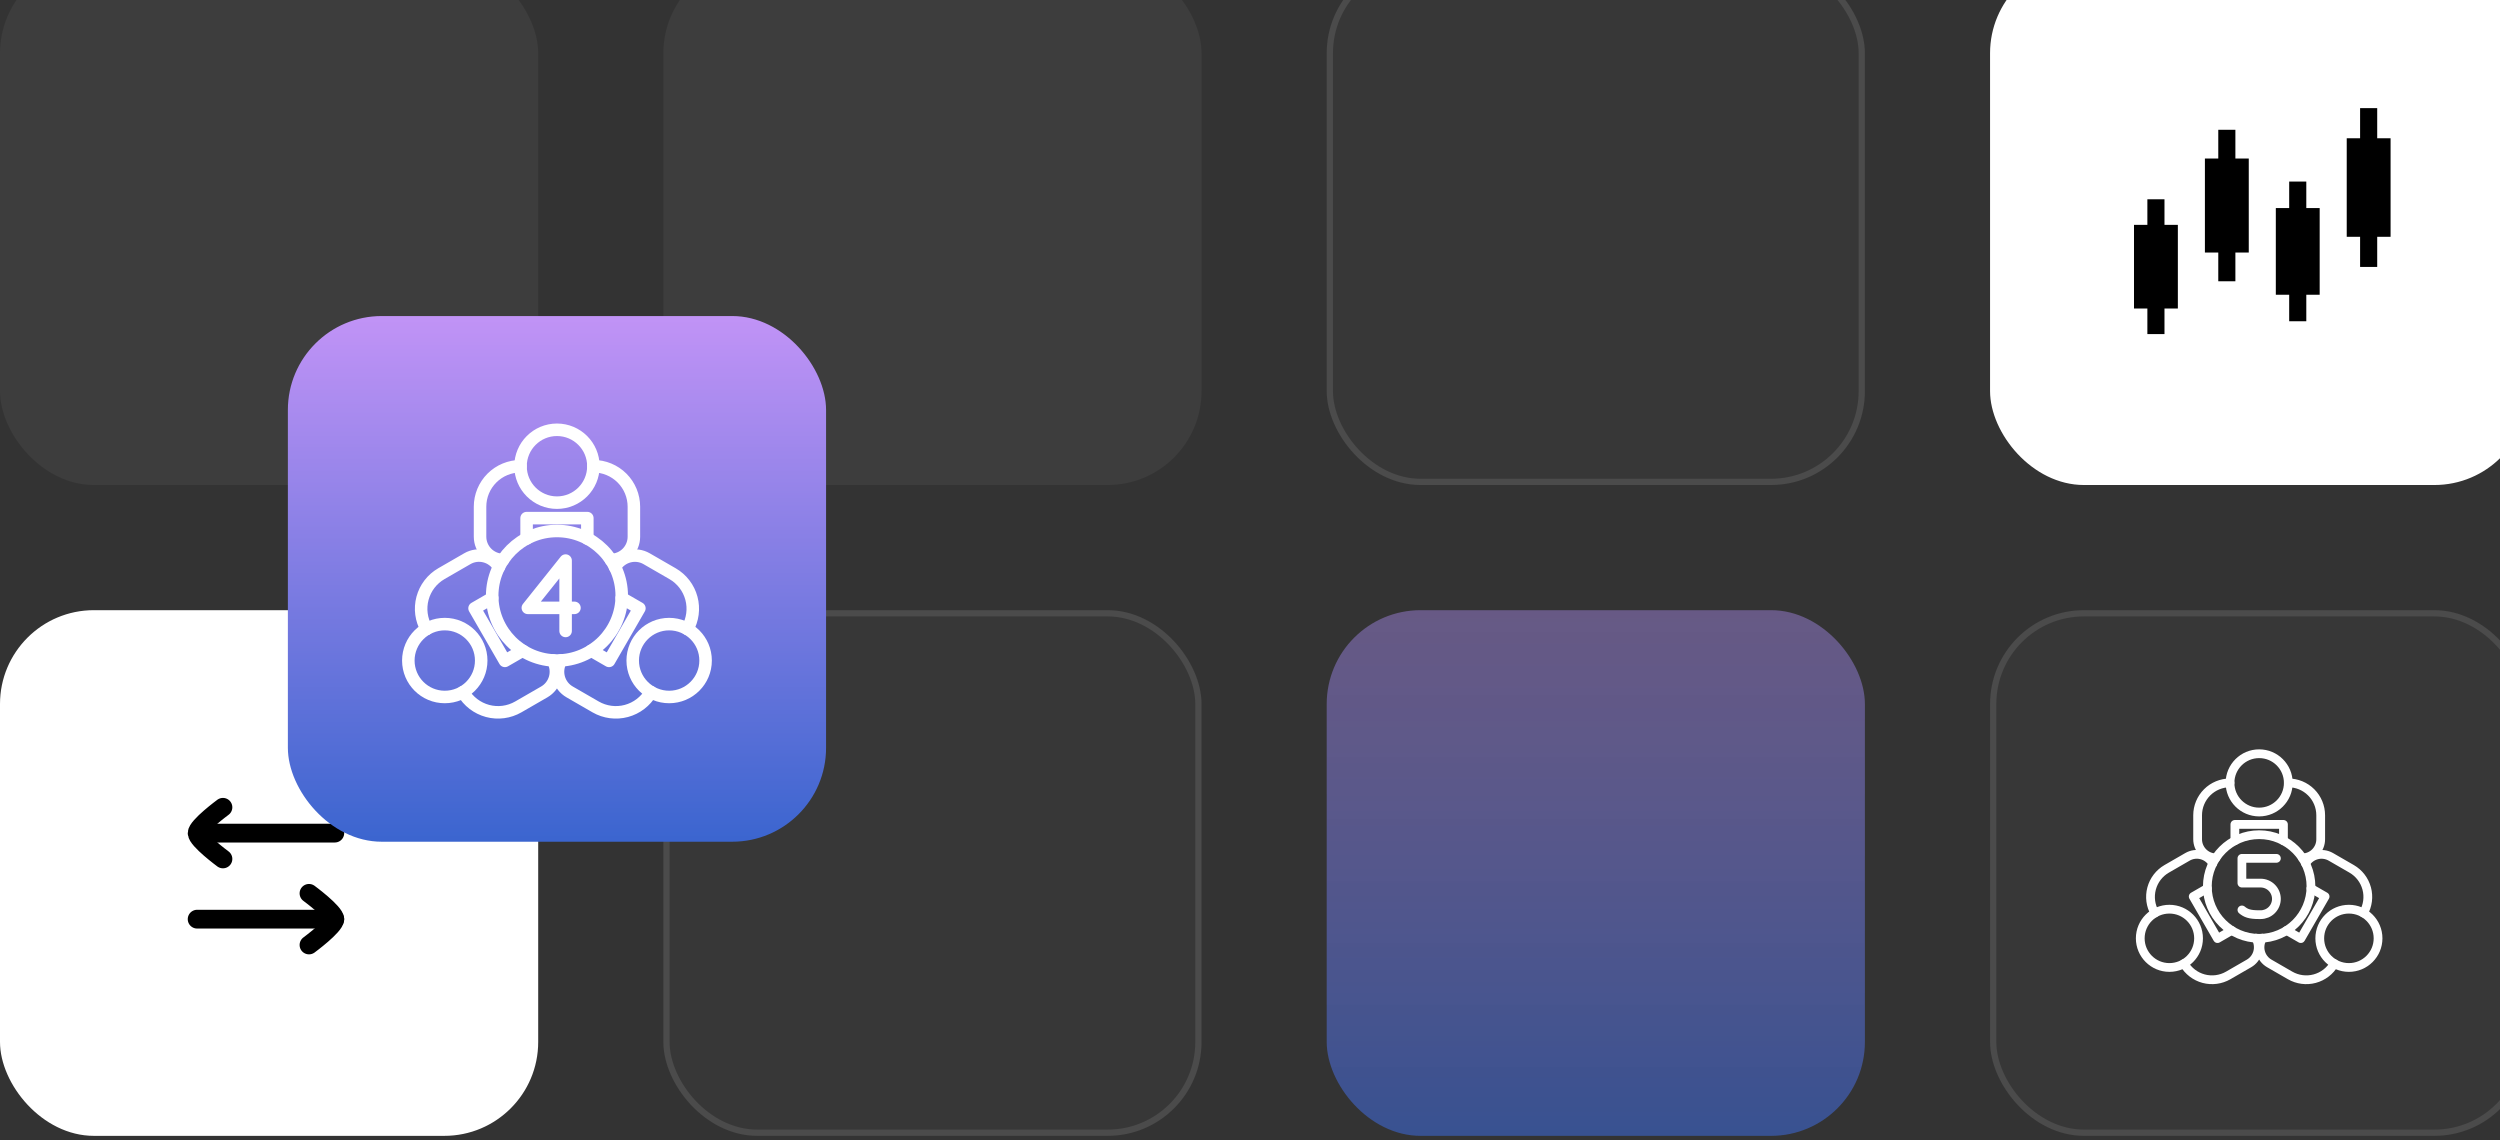
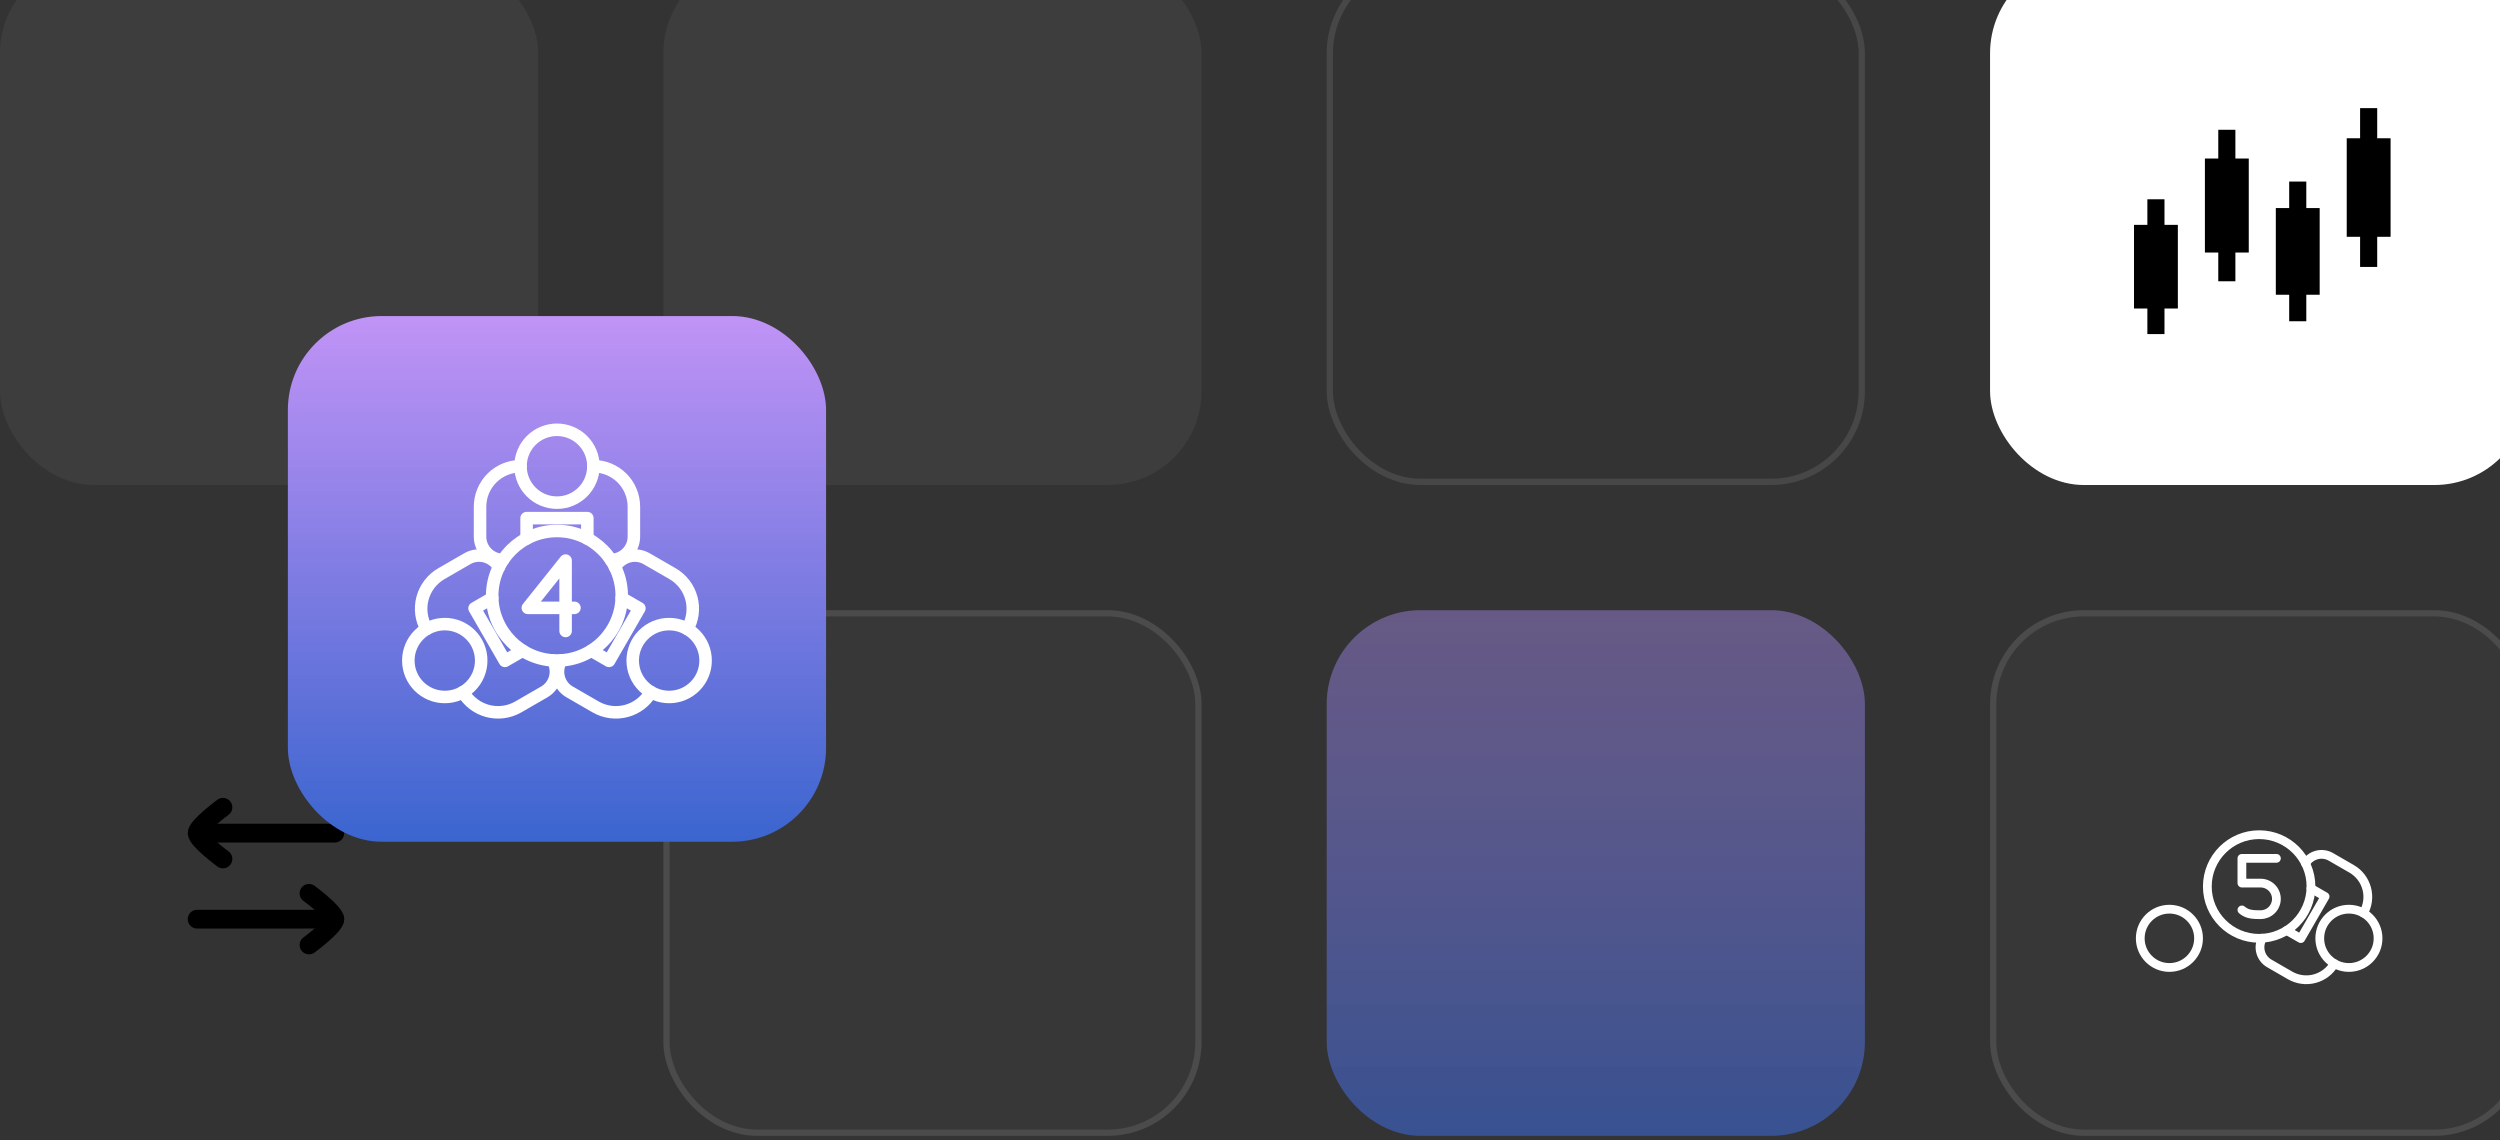
<svg xmlns="http://www.w3.org/2000/svg" width="375" height="171" viewBox="0 0 375 171" fill="none">
  <rect x="0" y="0" width="375" height="171" fill="#333333" stroke="none" />
  <g opacity="0.05">
    <rect y="-6.101" width="80.729" height="78.852" rx="14.081" fill="white" />
  </g>
  <g opacity="0.05">
    <rect x="99.503" y="-6.101" width="80.729" height="78.852" rx="14.081" fill="white" />
  </g>
-   <rect x="199.006" y="-6.101" width="80.729" height="78.852" rx="14.081" fill="white" fill-opacity="0.02" />
  <rect x="199.475" y="-5.631" width="79.79" height="77.913" rx="13.611" stroke="white" stroke-opacity="0.1" stroke-width="0.939" />
  <rect x="298.509" y="-6.101" width="80.729" height="78.852" rx="14.081" fill="white" />
  <path fill-rule="evenodd" clip-rule="evenodd" d="M322.106 50.113V46.277H320.1V33.729H322.106V29.893H324.672V33.729H326.678V46.277H324.672V50.113H322.106ZM354.015 40.04V35.52H352.009V20.74H354.015V16.22H356.581V20.74H358.587V35.52H356.581V40.04H354.015ZM332.742 42.191V37.88H330.736V23.779H332.742V19.468H335.308V23.779H337.314V37.88H335.308V42.191H332.742ZM343.379 48.188V44.212H341.373V31.21H343.379V27.234H345.945V31.21H347.951V44.212H345.945V48.188H343.379Z" fill="black" />
-   <rect y="91.525" width="80.729" height="78.852" rx="14.081" fill="white" />
  <path d="M50.221 137.874L29.57 137.874" stroke="black" stroke-width="2.816" stroke-linecap="round" stroke-linejoin="round" />
  <path d="M46.349 134.002C46.349 134.002 50.221 136.854 50.221 137.874C50.221 138.895 46.349 141.746 46.349 141.746" stroke="black" stroke-width="2.816" stroke-linecap="round" stroke-linejoin="round" />
  <path d="M30.86 124.967L50.221 124.967" stroke="black" stroke-width="2.816" stroke-linecap="round" stroke-linejoin="round" />
  <path d="M33.442 121.095C33.442 121.095 29.57 123.947 29.57 124.967C29.57 125.987 33.442 128.839 33.442 128.839" stroke="black" stroke-width="2.816" stroke-linecap="round" stroke-linejoin="round" />
  <rect x="99.503" y="91.525" width="80.729" height="78.852" rx="14.081" fill="white" fill-opacity="0.02" />
  <rect x="99.972" y="91.995" width="79.79" height="77.913" rx="13.611" stroke="white" stroke-opacity="0.1" stroke-width="0.939" />
  <rect x="199.006" y="91.525" width="80.729" height="78.852" rx="14.081" fill="url(#paint0_linear_81_521)" />
  <rect x="298.509" y="91.525" width="80.729" height="78.852" rx="14.081" fill="white" fill-opacity="0.02" />
  <rect x="298.979" y="91.995" width="79.79" height="77.913" rx="13.611" stroke="white" stroke-opacity="0.1" stroke-width="0.939" />
  <path d="M338.874 140.749C343.166 140.749 346.646 137.269 346.646 132.977C346.646 128.684 343.166 125.204 338.874 125.204C334.581 125.204 331.101 128.684 331.101 132.977C331.101 137.269 334.581 140.749 338.874 140.749Z" stroke="white" stroke-width="1.314" stroke-linecap="round" stroke-linejoin="round" />
-   <path d="M338.873 121.804C341.288 121.804 343.246 119.846 343.246 117.431C343.246 115.016 341.288 113.059 338.873 113.059C336.459 113.059 334.501 115.016 334.501 117.431C334.501 119.846 336.459 121.804 338.873 121.804Z" stroke="white" stroke-width="1.314" stroke-linecap="round" stroke-linejoin="round" />
-   <path d="M335.22 126.117C335.23 126.04 335.23 125.962 335.23 125.884V123.659H342.518V125.884C342.518 125.962 342.518 126.04 342.527 126.117M343.246 117.431C344.535 117.431 345.77 117.943 346.681 118.854C347.592 119.765 348.104 121.001 348.104 122.289V125.885C348.107 126.621 347.818 127.328 347.301 127.852C346.784 128.376 346.081 128.675 345.344 128.682M332.403 128.682C331.668 128.672 330.966 128.373 330.45 127.85C329.933 127.326 329.643 126.62 329.644 125.885V122.289C329.644 121.001 330.156 119.765 331.067 118.854C331.978 117.943 333.213 117.431 334.501 117.431" stroke="white" stroke-width="1.314" stroke-linecap="round" stroke-linejoin="round" />
  <path d="M325.411 145.122C327.825 145.122 329.783 143.164 329.783 140.749C329.783 138.335 327.825 136.377 325.411 136.377C322.996 136.377 321.038 138.335 321.038 140.749C321.038 143.164 322.996 145.122 325.411 145.122Z" stroke="white" stroke-width="1.314" stroke-linecap="round" stroke-linejoin="round" />
-   <path d="M334.76 139.571C334.689 139.603 334.62 139.639 334.553 139.679L332.626 140.791L328.983 134.48L330.91 133.368C330.977 133.328 331.044 133.29 331.107 133.243M323.225 136.963C322.581 135.847 322.406 134.521 322.74 133.277C323.073 132.032 323.887 130.971 325.003 130.326L328.116 128.529C328.753 128.158 329.51 128.055 330.222 128.241C330.934 128.426 331.545 128.886 331.919 129.52M338.391 140.728C338.75 141.37 338.841 142.128 338.646 142.837C338.451 143.546 337.984 144.149 337.347 144.517L334.233 146.315C333.117 146.958 331.791 147.133 330.547 146.8C329.302 146.466 328.241 145.652 327.596 144.537" stroke="white" stroke-width="1.314" stroke-linecap="round" stroke-linejoin="round" />
  <path d="M352.336 145.122C354.751 145.122 356.709 143.164 356.709 140.749C356.709 138.335 354.751 136.377 352.336 136.377C349.922 136.377 347.964 138.335 347.964 140.749C347.964 143.164 349.922 145.122 352.336 145.122Z" stroke="white" stroke-width="1.314" stroke-linecap="round" stroke-linejoin="round" />
  <path d="M346.641 133.243C346.703 133.29 346.771 133.328 346.838 133.368L348.765 134.48L345.122 140.791L343.195 139.679C343.128 139.638 343.059 139.602 342.988 139.57M350.15 144.536C349.506 145.652 348.445 146.466 347.2 146.799C345.956 147.133 344.63 146.958 343.514 146.314L340.401 144.517C339.762 144.151 339.294 143.547 339.098 142.838C338.902 142.128 338.996 141.369 339.357 140.728M345.829 129.52C346.205 128.888 346.815 128.43 347.527 128.245C348.238 128.059 348.994 128.162 349.631 128.53L352.745 130.326C353.861 130.971 354.674 132.032 355.008 133.277C355.341 134.521 355.167 135.847 354.523 136.963M336.287 136.489C336.87 136.977 337.436 137.2 338.849 137.2H339.093C339.721 137.2 340.323 136.951 340.767 136.506C341.211 136.062 341.461 135.46 341.461 134.832C341.461 134.204 341.211 133.602 340.767 133.157C340.323 132.713 339.721 132.464 339.092 132.464H336.286V128.752H341.461" stroke="white" stroke-width="1.314" stroke-linecap="round" stroke-linejoin="round" />
  <rect x="43.181" y="47.406" width="80.729" height="78.852" rx="14.081" fill="url(#paint1_linear_81_521)" />
  <path d="M83.545 99.08C88.91 99.08 93.26 94.73 93.26 89.364C93.26 83.998 88.91 79.648 83.545 79.648C78.179 79.648 73.829 83.998 73.829 89.364C73.829 94.73 78.179 99.08 83.545 99.08Z" stroke="white" stroke-width="1.877" stroke-linecap="round" stroke-linejoin="round" />
  <path d="M83.545 75.398C86.563 75.398 89.01 72.951 89.01 69.932C89.01 66.914 86.563 64.467 83.545 64.467C80.526 64.467 78.079 66.914 78.079 69.932C78.079 72.951 80.526 75.398 83.545 75.398Z" stroke="white" stroke-width="1.877" stroke-linecap="round" stroke-linejoin="round" />
  <path d="M78.978 80.789C78.99 80.693 78.99 80.595 78.99 80.498V77.717H88.1V80.498C88.1 80.595 88.1 80.693 88.112 80.79M89.01 69.932C90.621 69.932 92.165 70.572 93.304 71.711C94.442 72.85 95.082 74.395 95.083 76.005V80.499C95.085 81.419 94.724 82.303 94.078 82.958C93.432 83.613 92.553 83.986 91.633 83.996M75.457 83.996C74.537 83.984 73.66 83.61 73.014 82.955C72.369 82.301 72.007 81.418 72.007 80.499V76.005C72.007 74.395 72.647 72.85 73.786 71.711C74.924 70.572 76.469 69.932 78.079 69.932" stroke="white" stroke-width="1.877" stroke-linecap="round" stroke-linejoin="round" />
  <path d="M66.716 104.547C69.734 104.547 72.181 102.1 72.181 99.082C72.181 96.063 69.734 93.616 66.716 93.616C63.697 93.616 61.25 96.063 61.25 99.082C61.25 102.1 63.697 104.547 66.716 104.547Z" stroke="white" stroke-width="1.877" stroke-linecap="round" stroke-linejoin="round" />
  <path d="M78.403 97.608C78.314 97.647 78.227 97.692 78.144 97.743L75.736 99.133L71.182 91.245L73.591 89.854C73.674 89.805 73.758 89.757 73.837 89.698M63.984 94.348C63.179 92.953 62.961 91.296 63.378 89.74C63.795 88.184 64.812 86.858 66.206 86.052L70.099 83.805C70.894 83.343 71.84 83.214 72.73 83.446C73.621 83.678 74.383 84.252 74.852 85.044M82.941 99.055C83.39 99.857 83.505 100.804 83.26 101.69C83.016 102.576 82.433 103.331 81.636 103.79L77.744 106.037C76.349 106.842 74.692 107.06 73.136 106.644C71.581 106.227 70.254 105.209 69.448 103.815" stroke="white" stroke-width="1.877" stroke-linecap="round" stroke-linejoin="round" />
  <path d="M100.374 104.547C103.392 104.547 105.839 102.1 105.839 99.082C105.839 96.063 103.392 93.616 100.374 93.616C97.355 93.616 94.908 96.063 94.908 99.082C94.908 102.1 97.355 104.547 100.374 104.547Z" stroke="white" stroke-width="1.877" stroke-linecap="round" stroke-linejoin="round" />
  <path d="M93.253 89.698C93.332 89.757 93.416 89.805 93.5 89.855L95.909 91.245L91.355 99.134L88.946 97.743C88.863 97.693 88.776 97.647 88.688 97.607M97.641 103.816C96.835 105.21 95.508 106.227 93.953 106.644C92.397 107.061 90.74 106.843 89.345 106.038L85.454 103.791C84.655 103.334 84.07 102.579 83.826 101.692C83.581 100.805 83.697 99.857 84.149 99.055M92.238 85.045C92.709 84.255 93.471 83.683 94.361 83.451C95.251 83.219 96.196 83.347 96.992 83.807L100.884 86.053C102.278 86.859 103.296 88.185 103.712 89.741C104.129 91.296 103.911 92.954 103.106 94.349M84.841 94.645V84.085L79.174 91.179H86.169" stroke="white" stroke-width="1.877" stroke-linecap="round" stroke-linejoin="round" />
  <defs>
    <linearGradient id="paint0_linear_81_521" x1="239.37" y1="72.751" x2="239.37" y2="170.377" gradientUnits="userSpaceOnUse">
      <stop offset="0.026" stop-color="#C193F6" stop-opacity="0.4" />
      <stop offset="1" stop-color="#3B65CF" stop-opacity="0.6" />
    </linearGradient>
    <linearGradient id="paint1_linear_81_521" x1="83.545" y1="47.406" x2="83.545" y2="126.258" gradientUnits="userSpaceOnUse">
      <stop stop-color="#C193F6" />
      <stop offset="1" stop-color="#3B65CF" />
    </linearGradient>
  </defs>
</svg>